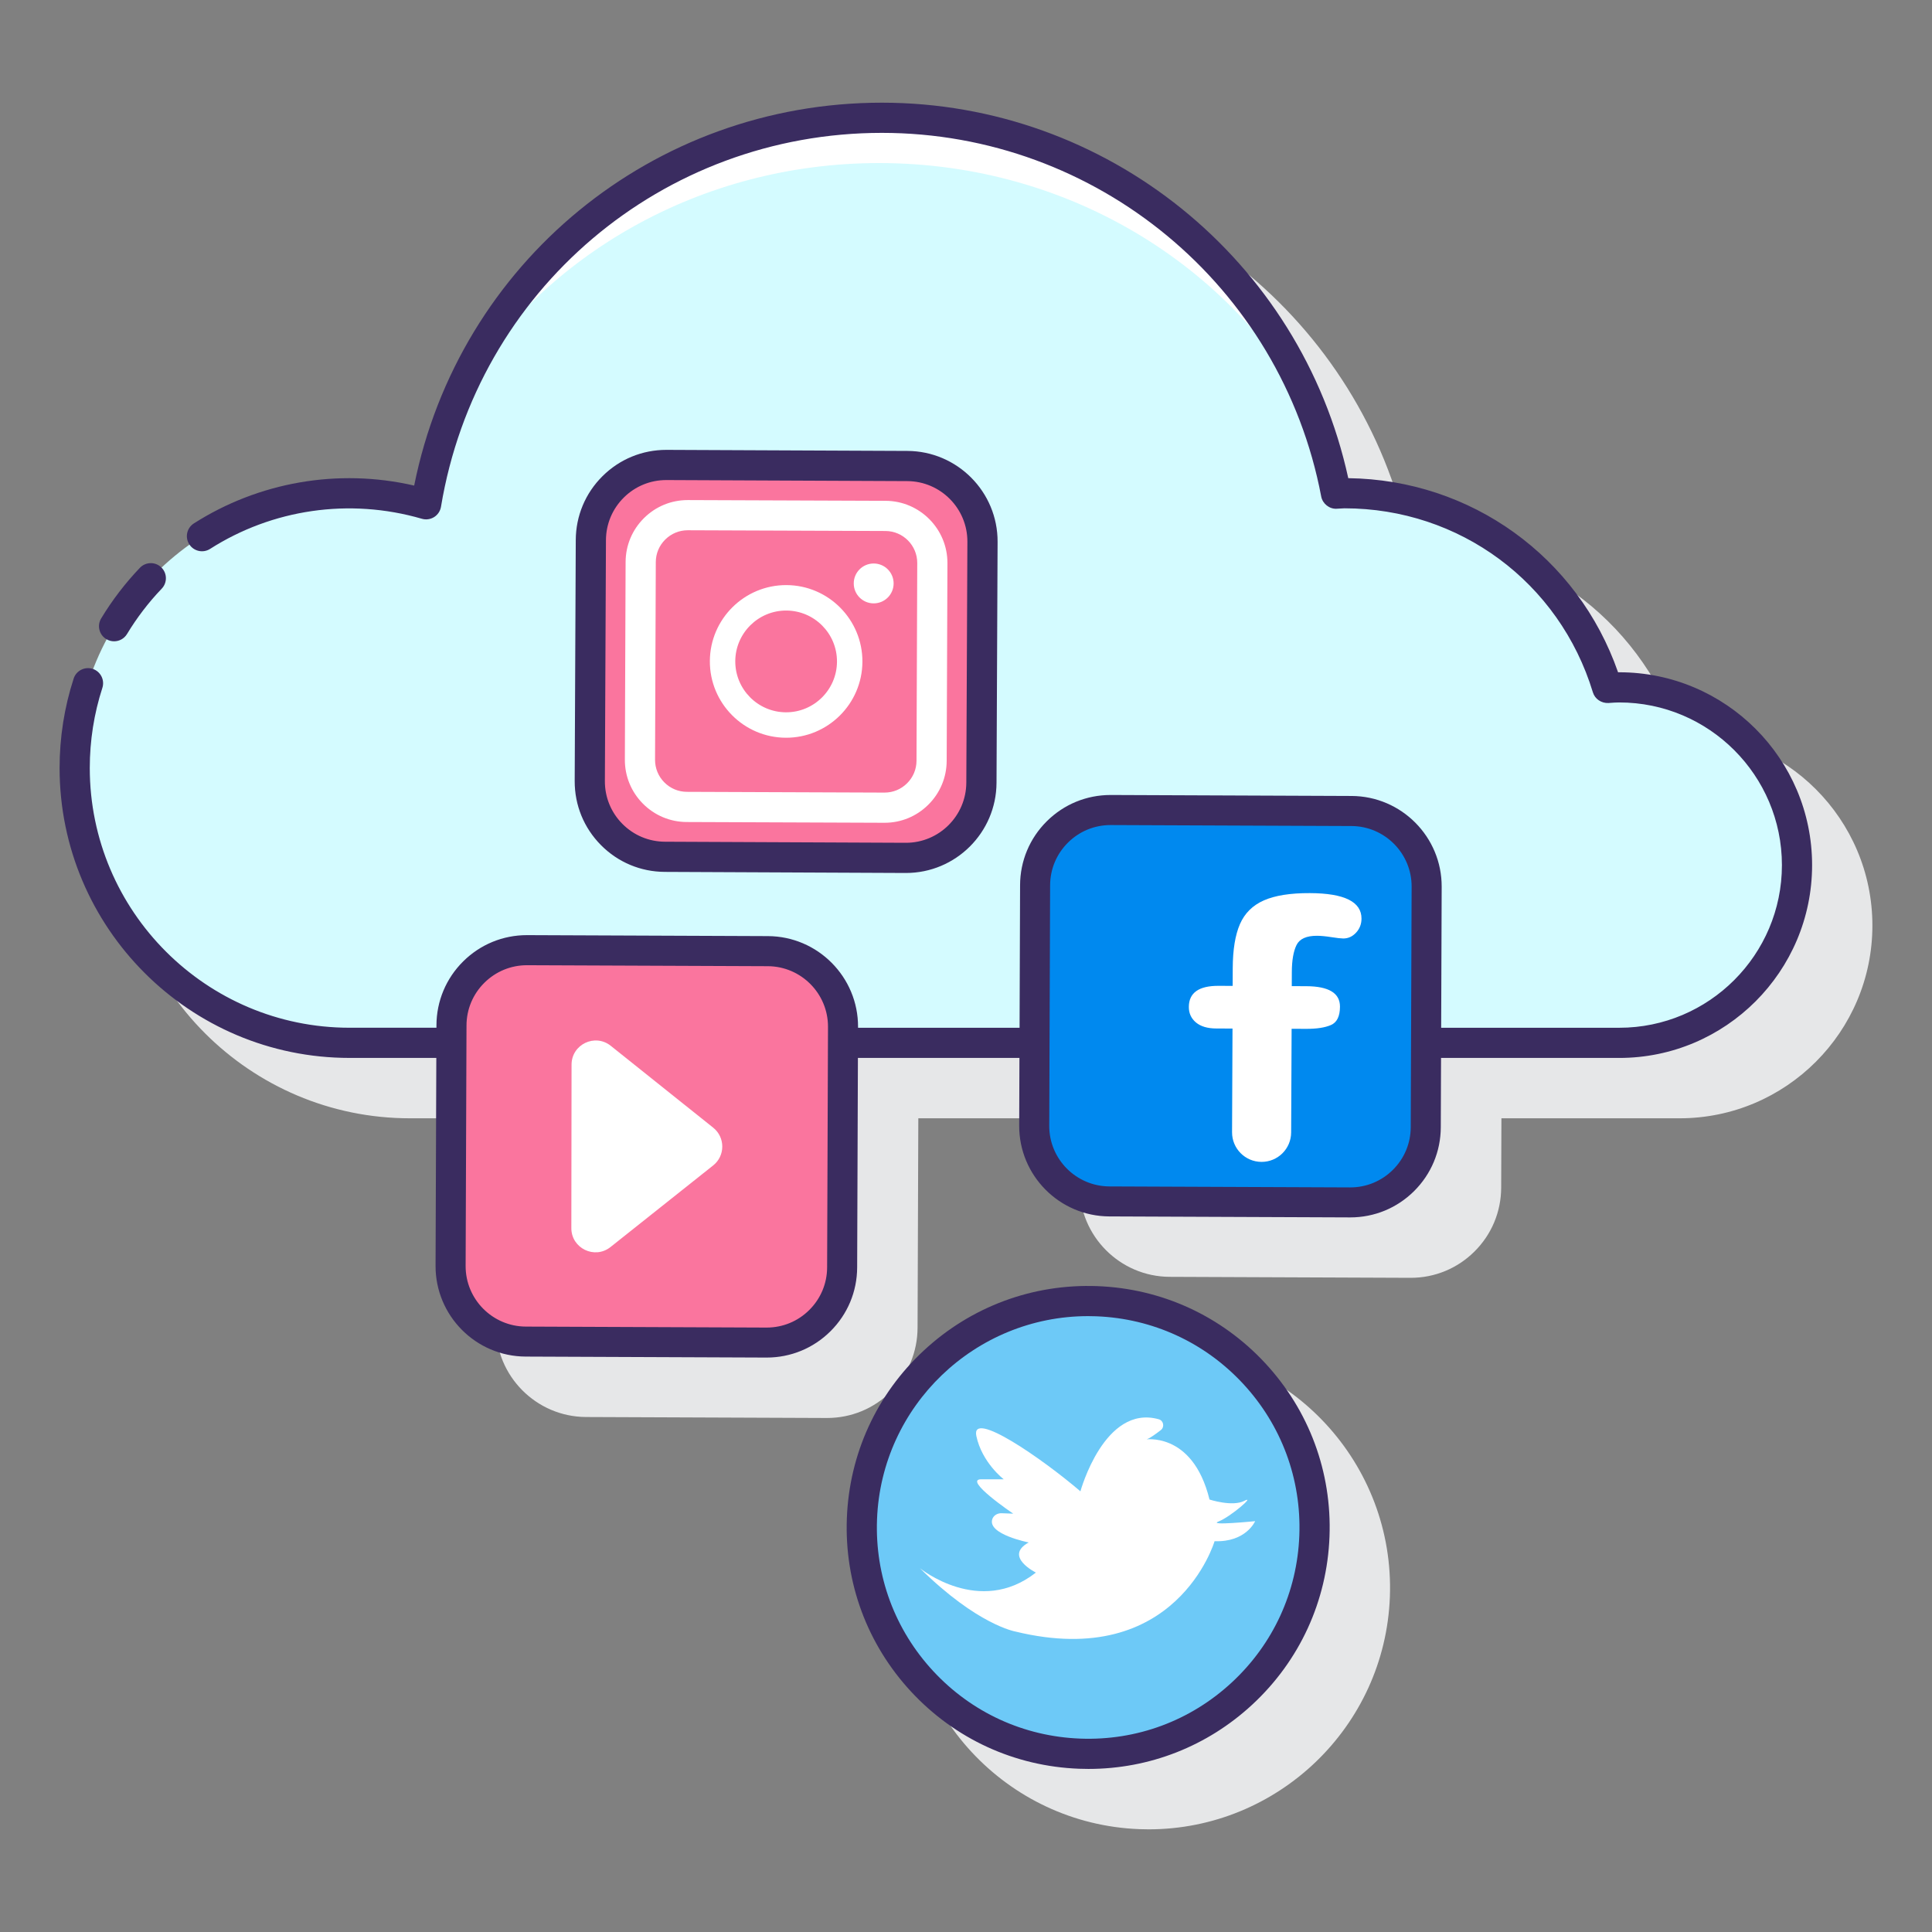
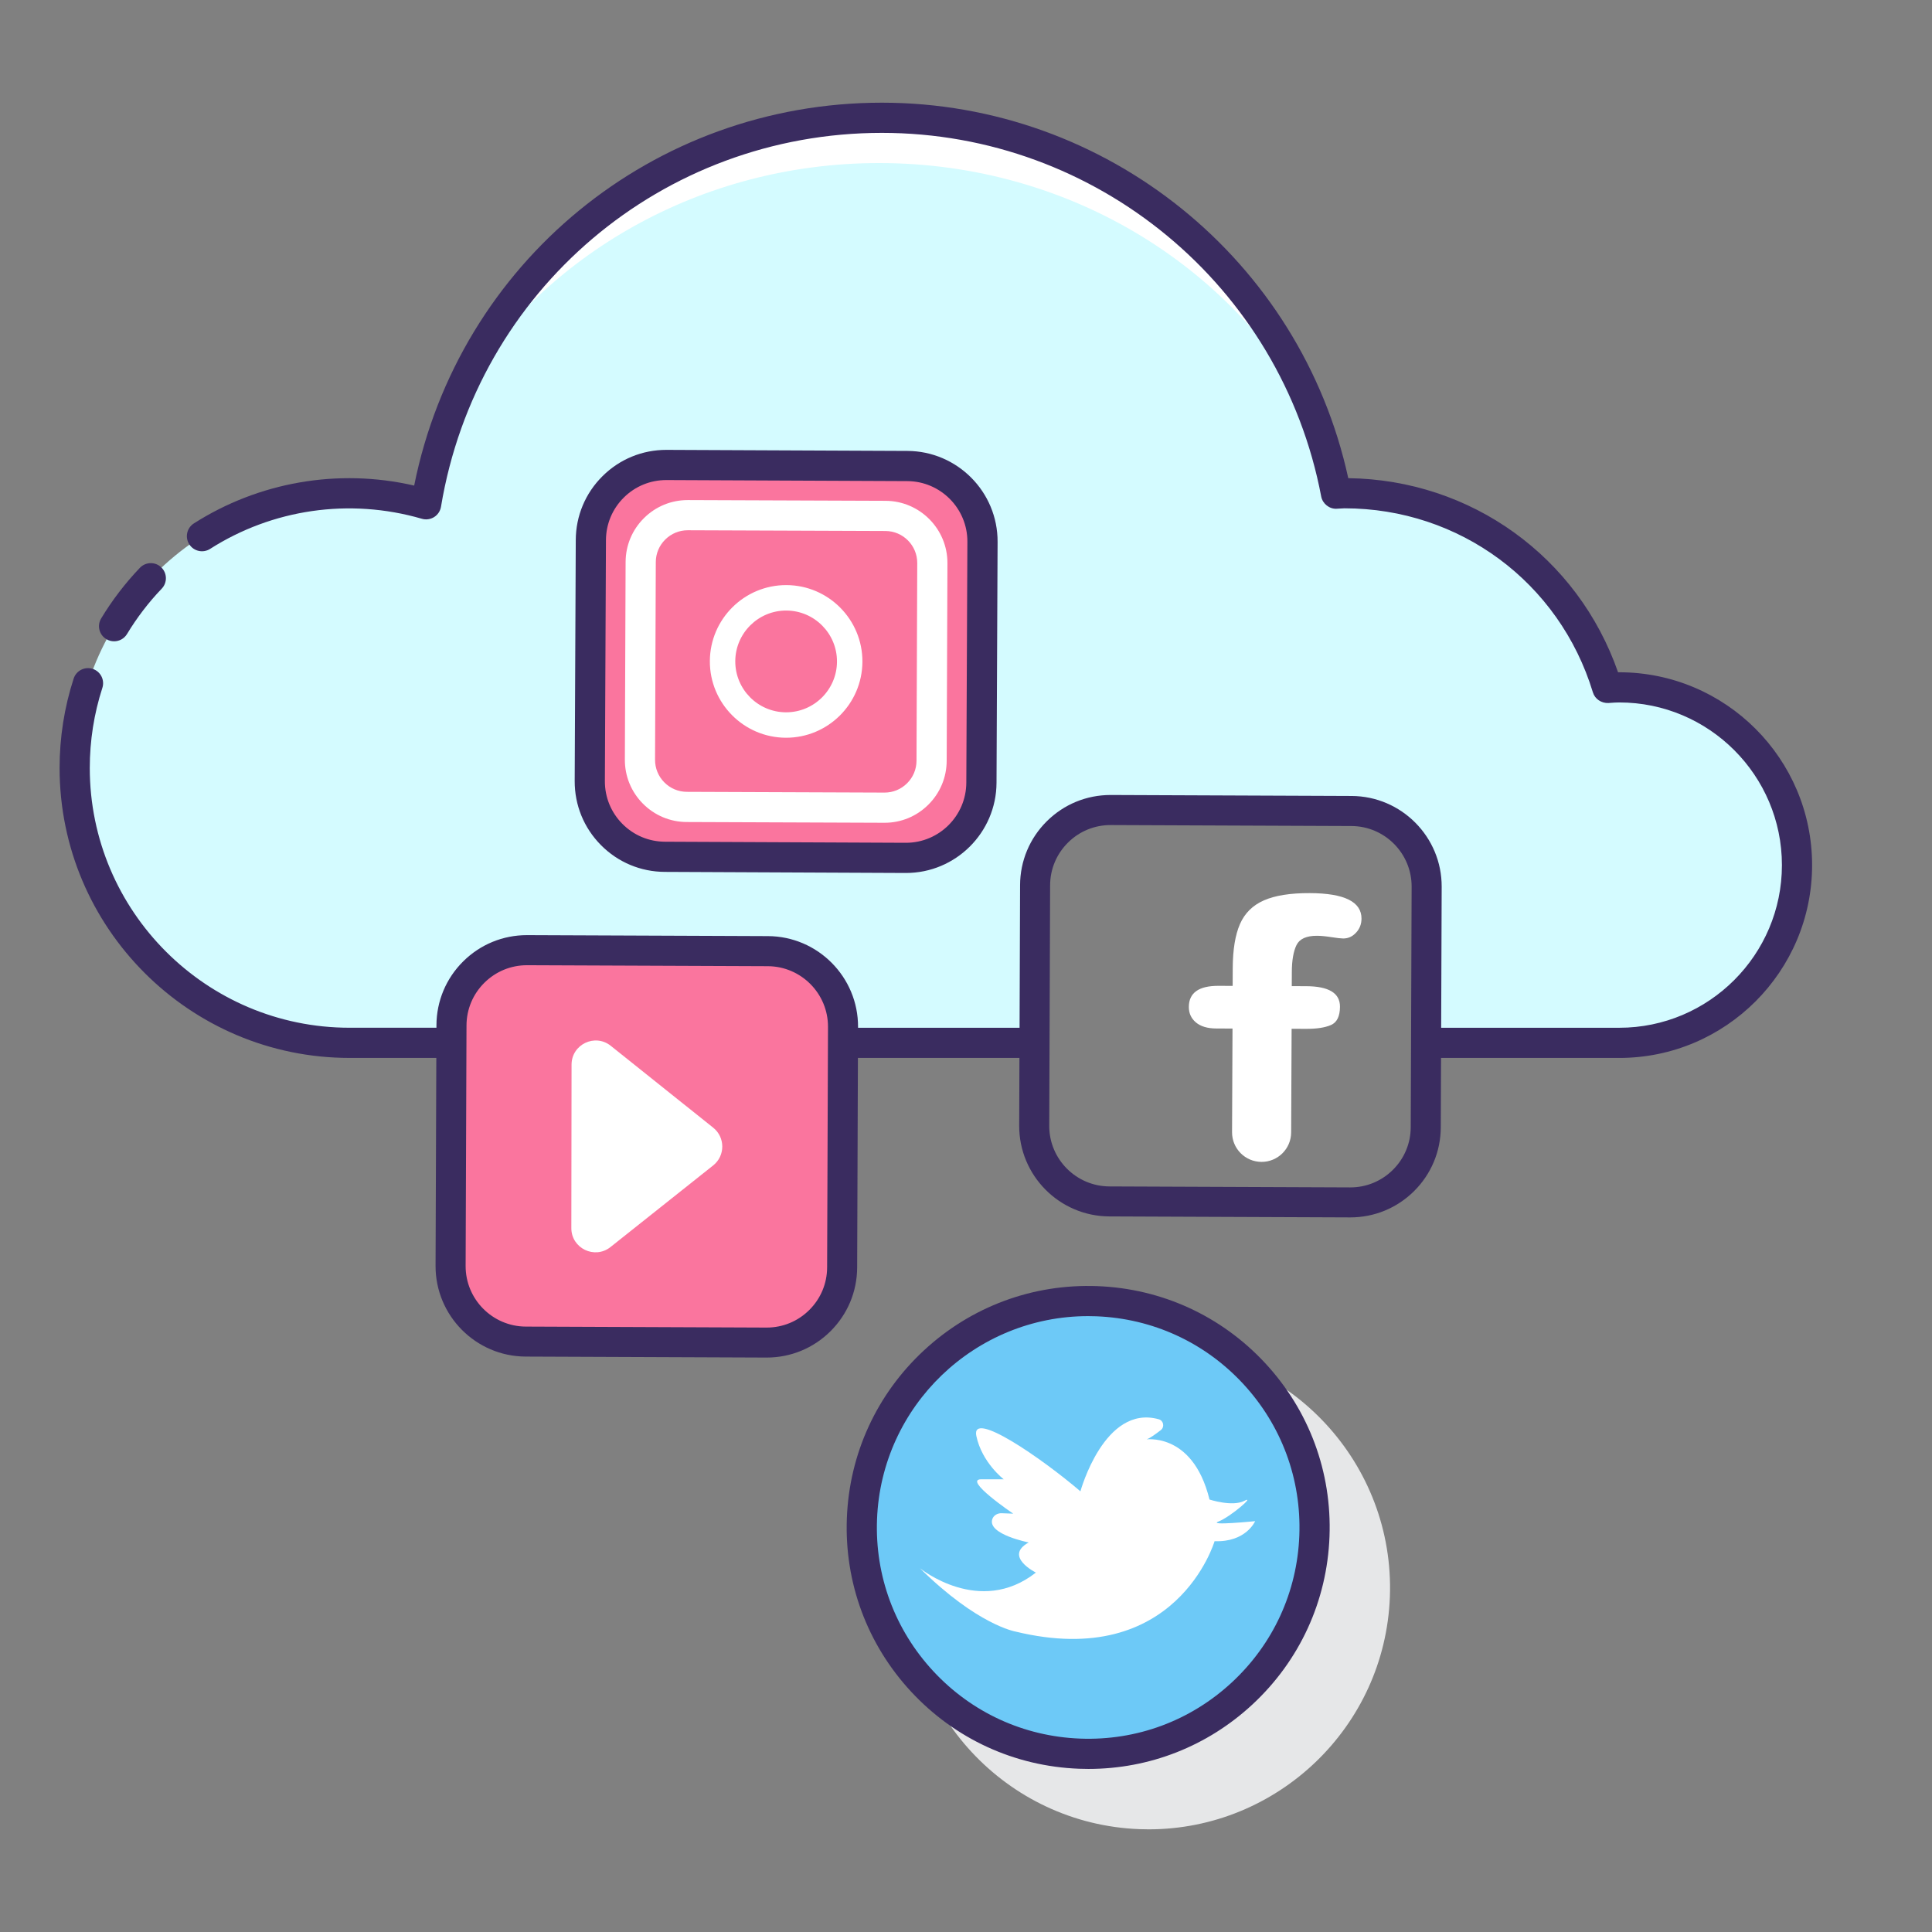
<svg xmlns="http://www.w3.org/2000/svg" id="Layer_1" enable-background="new 0 0 128 128" height="512" viewBox="0 0 128 128" width="512">
  <rect x="0" y="0" width="128" height="128" fill="#808080" stroke="none" />
  <g>
    <g fill="#e6e7e8">
-       <path d="m111.279 48.545c-.027 0-.055 0-.082 0-2.663-7.647-9.732-12.757-17.875-12.86-3.149-14.466-16.008-24.876-30.896-24.876-15.161 0-28.021 10.604-30.982 25.368-1.42-.328-2.858-.493-4.287-.493-10.589 0-19.204 8.614-19.204 19.203s8.615 19.203 19.204 19.203h5.751l-.049 13.773c-.012 3.305 2.667 6.004 5.971 6.018l15.941.064h.026c1.592 0 3.09-.617 4.221-1.739 1.137-1.128 1.767-2.632 1.773-4.233l.05-13.883h10.7l-.016 4.487c-.012 3.305 2.667 6.004 5.971 6.017l15.941.065h.026c1.592 0 3.09-.617 4.221-1.739 1.137-1.128 1.767-2.632 1.773-4.233l.016-4.597h11.806c7.042 0 12.772-5.729 12.772-12.772s-5.729-12.773-12.772-12.773z" />
      <path d="m76.699 89.209c-8.804-.335-16.259 6.568-16.593 15.384-.333 8.816 6.569 16.26 15.385 16.593.205.008.408.012.611.012 8.545 0 15.656-6.785 15.981-15.396.333-8.817-6.568-16.26-15.384-16.593z" />
    </g>
    <g>
      <g>
        <g>
          <path d="m107.279 45.54c-.267 0-.528.022-.791.04-2.272-7.467-9.208-12.902-17.417-12.902-.188 0-.37.022-.556.028-2.691-14.177-15.129-24.903-30.089-24.903-15.204 0-27.788 11.084-30.196 25.606-1.612-.467-3.311-.731-5.073-.731-10.056 0-18.208 8.152-18.208 18.208s8.152 18.208 18.208 18.208h6.751l.004-1.159c.01-2.762 2.258-4.993 5.02-4.982l15.941.065c2.76.011 4.989 2.257 4.979 5.018l-.004 1.058h2.577 10.114l.038-10.445c.01-2.762 2.258-4.993 5.02-4.982l15.941.065c2.76.011 4.989 2.257 4.979 5.018l-.037 10.344h12.798c6.504 0 11.777-5.273 11.777-11.777s-5.272-11.777-11.776-11.777z" fill="#d4fbff" />
          <g>
            <path d="m58.241 10.803c12.806 0 23.853 7.107 29.047 17.396-4.216-11.881-15.535-20.396-28.862-20.396-12.463 0-23.159 7.449-27.94 18.132 5.591-9.05 15.915-15.132 27.755-15.132z" fill="#fff" />
          </g>
        </g>
      </g>
      <g>
        <g>
          <g>
            <path d="m39.075 51.744.071-15.961c.012-2.761 2.261-4.99 5.022-4.978l15.947.071c2.761.012 4.99 2.261 4.978 5.022l-.071 15.961c-.012 2.761-2.261 4.99-5.022 4.978l-15.947-.071c-2.762-.012-4.99-2.261-4.978-5.022z" fill="#fa759e" />
            <g>
              <path d="m58.606 54.511c-.006 0-.013 0-.019 0l-13.091-.05c-1.098-.004-2.129-.438-2.904-1.219-.774-.782-1.198-1.817-1.193-2.916l.049-13.097c.005-1.099.438-2.13 1.219-2.905.776-.77 1.804-1.193 2.895-1.193h.019l13.092.049c2.269.011 4.107 1.865 4.097 4.135l-.05 13.097c-.005 1.099-.438 2.13-1.219 2.904-.777.771-1.804 1.195-2.895 1.195zm-13.044-19.38c-.56 0-1.088.218-1.487.614-.402.398-.625.929-.627 1.492l-.049 13.098c-.002.564.215 1.097.614 1.499s.928.625 1.491.627l13.092.05h.01c.561 0 1.088-.218 1.488-.614.402-.398.625-.929.627-1.492l.049-13.098c.005-1.168-.939-2.122-2.105-2.127l-13.091-.049c-.006 0-.009 0-.012 0z" fill="#fff" />
            </g>
            <g>
              <path d="m52.061 48.877c-2.787-.012-5.044-2.291-5.031-5.079.012-2.788 2.289-5.046 5.076-5.034s5.044 2.291 5.031 5.079-2.289 5.046-5.076 5.034zm.037-8.427c-1.858-.008-3.376 1.497-3.384 3.356s1.496 3.378 3.354 3.386 3.376-1.497 3.384-3.356c.009-1.859-1.496-3.378-3.354-3.386z" fill="#fff" />
            </g>
-             <circle cx="57.884" cy="38.654" fill="#fff" r="1.321" />
          </g>
        </g>
        <g>
          <path d="m50.775 88.95-15.941-.065c-2.76-.011-4.989-2.258-4.98-5.018l.057-15.932c.01-2.762 2.258-4.993 5.02-4.982l15.941.065c2.76.011 4.989 2.258 4.98 5.018l-.057 15.932c-.01 2.763-2.258 4.994-5.02 4.982z" fill="#fa759e" />
          <path d="m37.853 81.366.014-10.832c.002-1.34 1.551-2.083 2.597-1.247l6.788 5.425c.802.641.801 1.862-.003 2.501l-6.802 5.407c-1.048.833-2.596.086-2.594-1.254z" fill="#fff" />
        </g>
        <g>
-           <path d="m89.441 79.664-15.941-.065c-2.76-.011-4.989-2.258-4.98-5.018l.057-15.932c.01-2.762 2.258-4.993 5.02-4.982l15.941.065c2.76.011 4.989 2.258 4.98 5.018l-.057 15.932c-.01 2.762-2.258 4.993-5.02 4.982z" fill="#0089ef" />
          <g>
            <path d="m85.573 68.16.961.004c.697.003 1.246-.081 1.642-.252.398-.171.599-.577.601-1.217.003-.899-.741-1.351-2.233-1.357l-.961-.004.004-.932c.003-.775.106-1.369.308-1.785.202-.415.657-.622 1.364-.619.259.001.574.031.946.09s.635.088.789.089c.325.001.607-.126.847-.384.24-.257.361-.568.362-.931.004-1.118-1.136-1.682-3.421-1.691-1.291-.005-2.307.156-3.049.483s-1.27.851-1.584 1.571c-.313.721-.472 1.693-.477 2.917l-.005 1.176-.933-.004c-1.309-.005-1.967.461-1.97 1.398-.002.421.155.763.47 1.028.315.264.764.398 1.348.4l1.075.004-.03 6.868c-.005 1.082.869 1.962 1.95 1.966 1.081.004 1.96-.868 1.965-1.949z" fill="#fff" />
          </g>
        </g>
        <g>
          <g>
            <circle cx="72.095" cy="101.197" fill="#6dc9f7" r="15" />
            <g fill="#3a2c60">
              <path d="m7.042 42.343c.162.099.34.145.516.145.339 0 .669-.172.857-.482.654-1.082 1.427-2.094 2.299-3.005.382-.399.368-1.032-.031-1.414s-1.033-.367-1.414.031c-.973 1.018-1.836 2.146-2.566 3.353-.286.473-.134 1.087.339 1.372z" />
              <path d="m107.279 44.54c-.026 0-.052 0-.078.001-2.663-7.647-9.732-12.757-17.875-12.861-3.151-14.466-16.011-24.877-30.9-24.877-15.162 0-28.023 10.604-30.986 25.368-5.061-1.167-10.317-.221-14.596 2.507-.466.297-.603.915-.306 1.381.298.468.916.603 1.381.307 4.1-2.616 9.201-3.399 14.032-1.996.274.081.569.037.812-.113.242-.152.407-.401.454-.683 2.38-14.354 14.665-24.771 29.21-24.771 14.216 0 26.458 10.131 29.106 24.09.092.483.546.836 1.014.812.092-.002.184-.009.275-.015.083-.006.166-.013.25-.013 7.626 0 14.242 4.9 16.461 12.193.135.445.562.723 1.023.707l.145-.011c.192-.013.384-.027.579-.027 5.943 0 10.777 4.835 10.777 10.777s-4.834 10.776-10.777 10.776h-11.799l.034-9.34c.012-3.305-2.667-6.004-5.971-6.017l-15.941-.065c-.009 0-.018 0-.026 0-1.592 0-3.091.617-4.222 1.739-1.137 1.128-1.767 2.632-1.772 4.233l-.034 9.449h-10.701v-.054c.012-3.305-2.667-6.004-5.971-6.017l-15.941-.065c-.008 0-.016 0-.024 0-1.593 0-3.092.617-4.224 1.739-1.137 1.129-1.767 2.633-1.772 4.234l-.001.162h-5.759c-9.489 0-17.208-7.72-17.208-17.208 0-1.813.281-3.6.834-5.308.17-.525-.118-1.09-.643-1.26-.524-.169-1.089.117-1.259.643-.619 1.908-.932 3.901-.932 5.925 0 10.592 8.617 19.208 19.208 19.208h5.751l-.05 13.77c-.012 3.305 2.667 6.004 5.971 6.017l15.941.065h.026c1.592 0 3.091-.617 4.222-1.739 1.137-1.128 1.767-2.632 1.772-4.233l.05-13.879h10.701l-.016 4.483c-.012 3.304 2.667 6.003 5.971 6.017l15.941.065h.024c1.593 0 3.092-.617 4.224-1.739 1.137-1.129 1.767-2.633 1.772-4.234l.017-4.592h11.806c7.045 0 12.777-5.731 12.777-12.776 0-7.043-5.732-12.775-12.777-12.775zm-52.48 39.425c-.003 1.07-.424 2.074-1.184 2.828-.755.75-1.756 1.162-2.82 1.162-.006 0-.011 0-.017 0l-15.941-.065c-2.207-.009-3.996-1.812-3.988-4.019l.058-15.932c.003-1.07.424-2.075 1.184-2.828.756-.75 1.757-1.163 2.821-1.163h.016l15.941.065c2.207.009 3.996 1.812 3.988 4.019zm38.666-9.287c-.003 1.07-.424 2.075-1.184 2.828-.756.75-1.757 1.163-2.821 1.163-.005 0-.011 0-.016 0l-15.941-.065c-2.207-.01-3.996-1.812-3.988-4.019l.058-15.933c.003-1.07.424-2.074 1.184-2.828.755-.75 1.756-1.162 2.82-1.162h.018l15.941.065c2.207.009 3.996 1.812 3.988 4.019z" />
              <path d="m59.996 57.837h.026c3.296 0 5.986-2.675 6-5.974l.071-15.961c.015-3.309-2.665-6.012-5.974-6.027l-15.947-.07c-.009 0-.019 0-.028 0-1.592 0-3.09.616-4.222 1.738-1.139 1.128-1.769 2.632-1.776 4.234l-.071 15.962c-.007 1.603.61 3.112 1.738 4.25 1.128 1.139 2.632 1.77 4.235 1.776zm-19.921-6.088.071-15.962c.005-1.069.425-2.071 1.184-2.824.754-.747 1.753-1.158 2.814-1.158h.019l15.947.07c2.206.01 3.992 1.812 3.982 4.018l-.071 15.961c-.01 2.2-1.803 3.983-4 3.983-.005 0-.011 0-.017 0l-15.948-.071c-1.068-.005-2.071-.425-2.823-1.184-.751-.759-1.163-1.765-1.158-2.833z" />
              <path d="m72.698 85.209c-4.269-.16-8.348 1.35-11.482 4.256-3.134 2.905-4.948 6.857-5.11 11.128-.161 4.271 1.35 8.349 4.256 11.482s6.858 4.948 11.128 5.109c.208.008.414.012.621.012 4.043 0 7.88-1.502 10.862-4.267 3.134-2.906 4.948-6.858 5.11-11.128.161-4.271-1.35-8.349-4.256-11.483-2.905-3.133-6.858-4.948-11.129-5.109zm8.915 26.254c-2.742 2.543-6.307 3.867-10.047 3.724-3.737-.142-7.195-1.729-9.737-4.471s-3.865-6.311-3.724-10.047c.284-7.535 6.505-13.472 13.983-13.472.178 0 .356.003.535.01 3.737.142 7.195 1.729 9.737 4.472s3.865 6.311 3.724 10.047c-.141 3.737-1.728 7.194-4.471 9.737z" />
            </g>
          </g>
          <path d="m60.947 103.897s3.945 3.226 7.683.29c0 0-2.158-1.071-.474-1.996 0 0-2.759-.538-2.412-1.548.087-.252.351-.398.617-.388l.767.029s-3.364-2.279-2.112-2.278c1.484.001 1.484.001 1.484.001s-1.442-1.099-1.815-2.871c-.373-1.773 4.34 1.483 6.896 3.668 0 0 1.583-5.788 5.192-4.773.321.09.396.515.132.719-.336.259-.732.544-.907.595-.333.097 2.992-.656 4.135 4.003 0 0 1.52.497 2.305.087s-.919 1.064-1.7 1.365c-.781.3 2.419-.019 2.419-.019s-.603 1.406-2.688 1.327c0 0-2.523 8.587-13.195 5.986-.001-.002-2.513-.426-6.327-4.197z" fill="#fff" />
        </g>
      </g>
    </g>
  </g>
</svg>